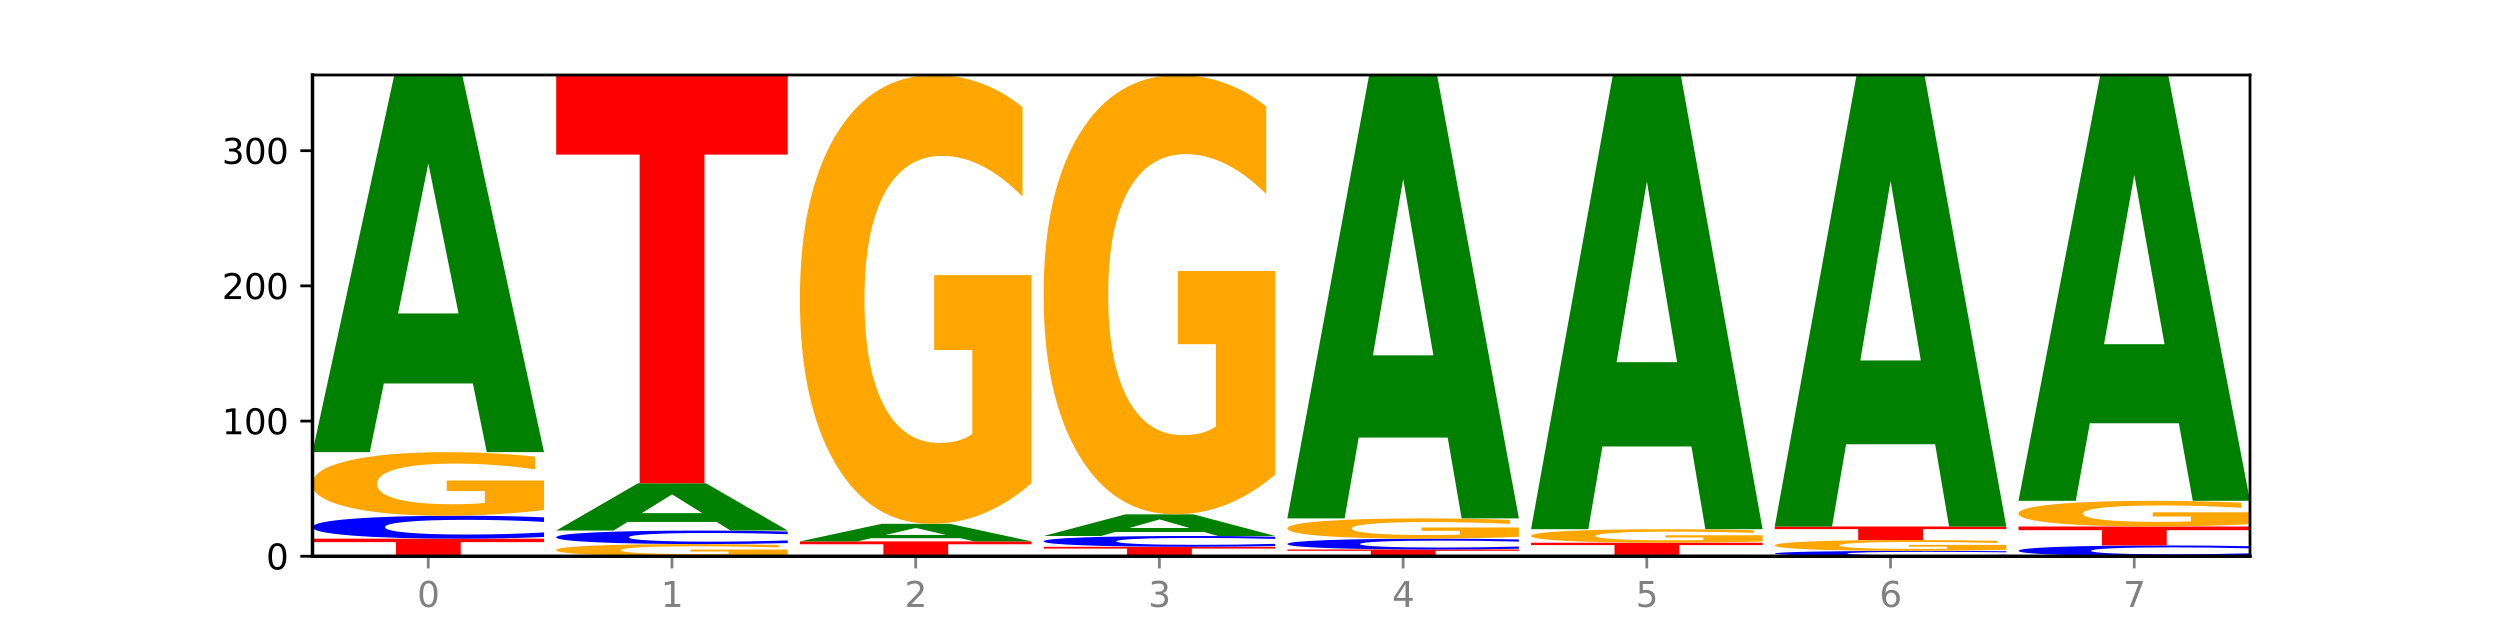
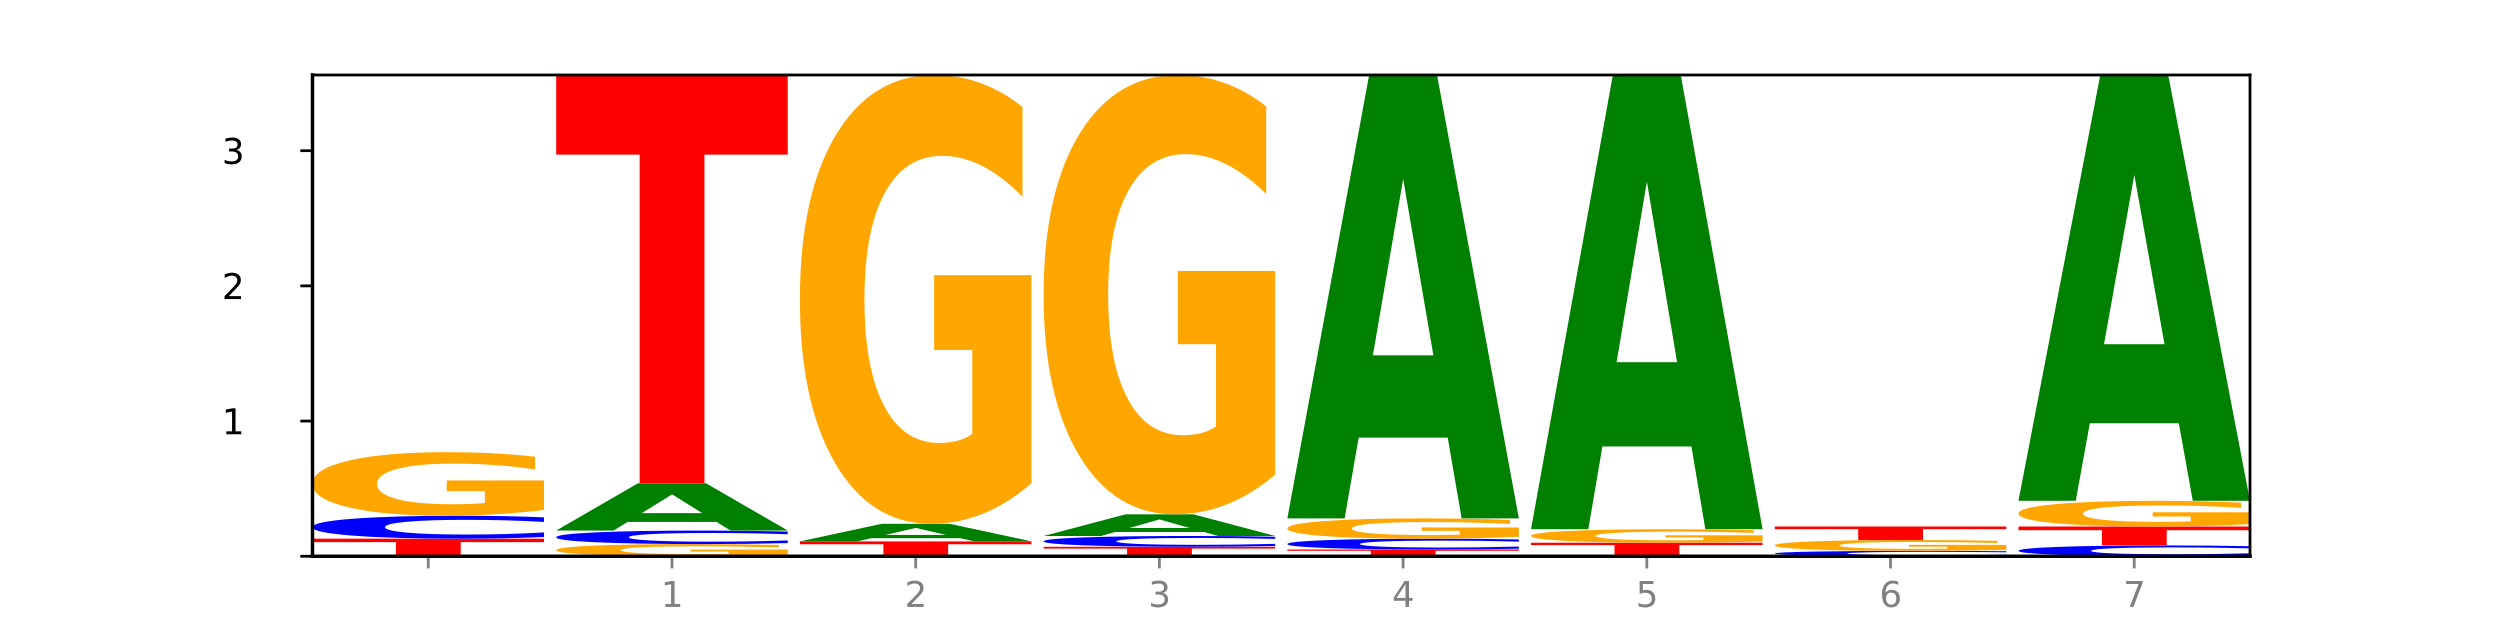
<svg xmlns="http://www.w3.org/2000/svg" xmlns:xlink="http://www.w3.org/1999/xlink" width="720pt" height="180pt" viewBox="0 0 720 180" version="1.1">
  <defs>
    <style type="text/css">*{stroke-linejoin: round; stroke-linecap: butt}</style>
  </defs>
  <g id="figure_1">
    <g id="patch_1">
      <path d="M 0 180  L 720 180  L 720 0  L 0 0  z " style="fill: #ffffff" />
    </g>
    <g id="axes_1">
      <g id="patch_2">
        <path d="M 90 160.2  L 648 160.2  L 648 21.6  L 90 21.6  z " style="fill: #ffffff" />
      </g>
      <g id="line2d_1">
        <path d="M 90 160.2  L 648 160.2  " clip-path="url(#p464430cf69)" style="fill: none; stroke: #000000; stroke-width: 0.5; stroke-linecap: square" />
      </g>
      <g id="patch_3">
        <path d="M 90 155.139  L 156.679 155.139  L 156.679 156.126  L 132.69 156.126  L 132.69 160.2  L 114.036 160.2  L 114.036 156.126  L 90 156.126  L 90 155.139  z " clip-path="url(#p464430cf69)" style="fill: #ff0000" />
      </g>
      <g id="patch_4">
        <path d="M 156.679 154.664  Q 151.102 154.9 145.07 155.018  Q 139.039 155.139 132.47 155.139  Q 112.882 155.139 101.441 154.247  Q 90 153.356 90 151.832  Q 90 150.302 101.441 149.412  Q 112.882 148.52 132.47 148.52  Q 139.039 148.52 145.07 148.641  Q 151.102 148.759 156.679 148.995  L 156.679 150.314  Q 151.051 150.002 145.591 149.857  Q 140.131 149.712 134.1 149.712  Q 123.281 149.712 117.082 150.277  Q 110.899 150.84 110.899 151.832  Q 110.899 152.819 117.082 153.383  Q 123.281 153.947 134.1 153.947  Q 140.131 153.947 145.591 153.802  Q 151.051 153.655 156.679 153.344  L 156.679 154.664  z " clip-path="url(#p464430cf69)" style="fill: #0000ff" />
      </g>
      <g id="patch_5">
        <path d="M 156.679 146.865  Q 149.955 147.692 142.722 148.108  Q 135.489 148.52 127.778 148.52  Q 110.353 148.52 100.177 146.056  Q 90 143.591 90 139.377  Q 90 135.113 100.356 132.667  Q 110.727 130.222 128.764 130.222  Q 135.713 130.222 142.079 130.555  Q 148.46 130.883 154.109 131.534  L 154.109 135.181  Q 148.281 134.346 142.513 133.934  Q 136.744 133.518 130.946 133.518  Q 120.216 133.518 114.403 135.037  Q 108.59 136.553 108.59 139.377  Q 108.59 142.174 114.194 143.701  Q 119.798 145.224 130.109 145.224  Q 132.919 145.224 135.325 145.137  Q 137.731 145.047 139.643 144.858  L 139.643 141.433  L 128.66 141.433  L 128.66 138.383  L 156.679 138.383  L 156.679 146.865  z " clip-path="url(#p464430cf69)" style="fill: #ffa600" />
      </g>
      <g id="patch_6">
-         <path d="M 136.189 110.434  L 110.545 110.434  L 106.496 130.222  L 90 130.222  L 113.558 21.6  L 133.121 21.6  L 156.679 130.222  L 140.197 130.222  L 136.189 110.434  z M 114.635 90.274  L 132.058 90.274  L 123.36 47.068  L 114.635 90.274  z " clip-path="url(#p464430cf69)" style="fill: #008000" />
-       </g>
+         </g>
      <g id="patch_7">
        <path d="M 226.868 159.883  Q 220.143 160.041 212.91 160.121  Q 205.678 160.2 197.967 160.2  Q 180.542 160.2 170.365 159.728  Q 160.189 159.256 160.189 158.449  Q 160.189 157.633 170.545 157.164  Q 180.916 156.696 198.953 156.696  Q 205.902 156.696 212.268 156.76  Q 218.649 156.823 224.298 156.947  L 224.298 157.646  Q 218.47 157.486 212.701 157.407  Q 206.933 157.327 201.135 157.327  Q 190.405 157.327 184.592 157.618  Q 178.779 157.908 178.779 158.449  Q 178.779 158.985 184.383 159.277  Q 189.987 159.569 200.298 159.569  Q 203.107 159.569 205.513 159.552  Q 207.919 159.535 209.832 159.499  L 209.832 158.843  L 198.848 158.843  L 198.848 158.259  L 226.868 158.259  L 226.868 159.883  z " clip-path="url(#p464430cf69)" style="fill: #ffa600" />
      </g>
      <g id="patch_8">
        <path d="M 226.868 156.417  Q 221.29 156.555 215.259 156.625  Q 209.228 156.696 202.659 156.696  Q 183.07 156.696 171.629 156.172  Q 160.189 155.647 160.189 154.751  Q 160.189 153.851 171.629 153.327  Q 183.07 152.803 202.659 152.803  Q 209.228 152.803 215.259 152.874  Q 221.29 152.944 226.868 153.082  L 226.868 153.858  Q 221.24 153.675 215.78 153.589  Q 210.32 153.504 204.289 153.504  Q 193.47 153.504 187.27 153.836  Q 181.088 154.168 181.088 154.751  Q 181.088 155.331 187.27 155.663  Q 193.47 155.995 204.289 155.995  Q 210.32 155.995 215.78 155.91  Q 221.24 155.823 226.868 155.64  L 226.868 156.417  z " clip-path="url(#p464430cf69)" style="fill: #0000ff" />
      </g>
      <g id="patch_9">
        <path d="M 206.377 150.321  L 180.734 150.321  L 176.685 152.803  L 160.189 152.803  L 183.747 139.176  L 203.31 139.176  L 226.868 152.803  L 210.386 152.803  L 206.377 150.321  z M 184.824 147.791  L 202.247 147.791  L 193.549 142.371  L 184.824 147.791  z " clip-path="url(#p464430cf69)" style="fill: #008000" />
      </g>
      <g id="patch_10">
        <path d="M 160.189 21.6  L 226.868 21.6  L 226.868 44.531  L 202.879 44.531  L 202.879 139.176  L 184.224 139.176  L 184.224 44.531  L 160.189 44.531  L 160.189 21.6  z " clip-path="url(#p464430cf69)" style="fill: #ff0000" />
      </g>
      <g id="patch_11">
        <path d="M 230.377 155.917  L 297.057 155.917  L 297.057 156.753  L 273.068 156.753  L 273.068 160.2  L 254.413 160.2  L 254.413 156.753  L 230.377 156.753  L 230.377 155.917  z " clip-path="url(#p464430cf69)" style="fill: #ff0000" />
      </g>
      <g id="patch_12">
        <path d="M 276.566 154.995  L 250.922 154.995  L 246.873 155.917  L 230.377 155.917  L 253.935 150.856  L 273.499 150.856  L 297.057 155.917  L 280.574 155.917  L 276.566 154.995  z M 255.012 154.056  L 272.435 154.056  L 263.737 152.043  L 255.012 154.056  z " clip-path="url(#p464430cf69)" style="fill: #008000" />
      </g>
      <g id="patch_13">
        <path d="M 297.057 139.161  Q 290.332 145.009 283.099 147.946  Q 275.866 150.856 268.155 150.856  Q 250.731 150.856 240.554 133.448  Q 230.377 116.039 230.377 86.268  Q 230.377 56.15 240.733 38.875  Q 251.104 21.6 269.142 21.6  Q 276.09 21.6 282.457 23.95  Q 288.838 26.273 294.486 30.865  L 294.486 56.631  Q 288.658 50.73 282.89 47.82  Q 277.122 44.883 271.323 44.883  Q 260.594 44.883 254.781 55.616  Q 248.967 66.323 248.967 86.268  Q 248.967 106.026 254.571 116.813  Q 260.175 127.574 270.487 127.574  Q 273.296 127.574 275.702 126.959  Q 278.108 126.319 280.021 124.984  L 280.021 100.793  L 269.037 100.793  L 269.037 79.246  L 297.057 79.246  L 297.057 139.161  z " clip-path="url(#p464430cf69)" style="fill: #ffa600" />
      </g>
      <g id="patch_14">
        <path d="M 300.566 157.475  L 367.245 157.475  L 367.245 158.006  L 343.256 158.006  L 343.256 160.2  L 324.602 160.2  L 324.602 158.006  L 300.566 158.006  L 300.566 157.475  z " clip-path="url(#p464430cf69)" style="fill: #ff0000" />
      </g>
      <g id="patch_15">
        <path d="M 367.245 157.251  Q 361.668 157.362 355.636 157.418  Q 349.605 157.475 343.036 157.475  Q 323.448 157.475 312.007 157.055  Q 300.566 156.636 300.566 155.918  Q 300.566 155.198 312.007 154.78  Q 323.448 154.36 343.036 154.36  Q 349.605 154.36 355.636 154.417  Q 361.668 154.473 367.245 154.583  L 367.245 155.204  Q 361.617 155.058 356.157 154.989  Q 350.697 154.921 344.666 154.921  Q 333.847 154.921 327.648 155.187  Q 321.465 155.452 321.465 155.918  Q 321.465 156.383 327.648 156.649  Q 333.847 156.914 344.666 156.914  Q 350.697 156.914 356.157 156.845  Q 361.617 156.777 367.245 156.63  L 367.245 157.251  z " clip-path="url(#p464430cf69)" style="fill: #0000ff" />
      </g>
      <g id="patch_16">
        <path d="M 346.755 153.225  L 321.111 153.225  L 317.062 154.36  L 300.566 154.36  L 324.124 148.131  L 343.687 148.131  L 367.245 154.36  L 350.763 154.36  L 346.755 153.225  z M 325.201 152.069  L 342.624 152.069  L 333.926 149.591  L 325.201 152.069  z " clip-path="url(#p464430cf69)" style="fill: #008000" />
      </g>
      <g id="patch_17">
        <path d="M 367.245 136.683  Q 360.521 142.407 353.288 145.282  Q 346.055 148.131 338.344 148.131  Q 320.919 148.131 310.743 131.089  Q 300.566 114.048 300.566 84.905  Q 300.566 55.422 310.922 38.511  Q 321.293 21.6 339.33 21.6  Q 346.279 21.6 352.645 23.9  Q 359.026 26.174 364.675 30.67  L 364.675 55.892  Q 358.847 50.116 353.079 47.267  Q 347.31 44.392 341.512 44.392  Q 330.782 44.392 324.969 54.899  Q 319.156 65.38 319.156 84.905  Q 319.156 104.246 324.76 114.806  Q 330.364 125.339 340.675 125.339  Q 343.485 125.339 345.891 124.738  Q 348.297 124.111 350.209 122.804  L 350.209 99.123  L 339.226 99.123  L 339.226 78.031  L 367.245 78.031  L 367.245 136.683  z " clip-path="url(#p464430cf69)" style="fill: #ffa600" />
      </g>
      <g id="patch_18">
        <path d="M 370.755 158.253  L 437.434 158.253  L 437.434 158.633  L 413.445 158.633  L 413.445 160.2  L 394.79 160.2  L 394.79 158.633  L 370.755 158.633  L 370.755 158.253  z " clip-path="url(#p464430cf69)" style="fill: #ff0000" />
      </g>
      <g id="patch_19">
        <path d="M 437.434 158.03  Q 431.856 158.141 425.825 158.197  Q 419.794 158.253 413.225 158.253  Q 393.636 158.253 382.196 157.834  Q 370.755 157.414 370.755 156.697  Q 370.755 155.977 382.196 155.558  Q 393.636 155.139 413.225 155.139  Q 419.794 155.139 425.825 155.195  Q 431.856 155.251 437.434 155.362  L 437.434 155.983  Q 431.806 155.836 426.346 155.768  Q 420.886 155.7 414.855 155.7  Q 404.036 155.7 397.836 155.966  Q 391.654 156.231 391.654 156.697  Q 391.654 157.162 397.836 157.427  Q 404.036 157.692 414.855 157.692  Q 420.886 157.692 426.346 157.624  Q 431.806 157.555 437.434 157.409  L 437.434 158.03  z " clip-path="url(#p464430cf69)" style="fill: #0000ff" />
      </g>
      <g id="patch_20">
        <path d="M 437.434 154.61  Q 430.709 154.875 423.476 155.007  Q 416.244 155.139 408.533 155.139  Q 391.108 155.139 380.931 154.352  Q 370.755 153.566 370.755 152.221  Q 370.755 150.86 381.111 150.079  Q 391.482 149.299 409.519 149.299  Q 416.468 149.299 422.834 149.405  Q 429.215 149.51 434.864 149.717  L 434.864 150.882  Q 429.036 150.615 423.267 150.484  Q 417.499 150.351 411.701 150.351  Q 400.971 150.351 395.158 150.836  Q 389.345 151.319 389.345 152.221  Q 389.345 153.113 394.949 153.601  Q 400.553 154.087 410.864 154.087  Q 413.673 154.087 416.079 154.059  Q 418.485 154.03 420.398 153.97  L 420.398 152.877  L 409.414 152.877  L 409.414 151.903  L 437.434 151.903  L 437.434 154.61  z " clip-path="url(#p464430cf69)" style="fill: #ffa600" />
      </g>
      <g id="patch_21">
        <path d="M 416.943 126.036  L 391.3 126.036  L 387.251 149.299  L 370.755 149.299  L 394.313 21.6  L 413.876 21.6  L 437.434 149.299  L 420.952 149.299  L 416.943 126.036  z M 395.39 102.335  L 412.813 102.335  L 404.115 51.541  L 395.39 102.335  z " clip-path="url(#p464430cf69)" style="fill: #008000" />
      </g>
      <g id="patch_22">
        <path d="M 507.623 160.172  Q 502.045 160.186 496.014 160.193  Q 489.983 160.2 483.414 160.2  Q 463.825 160.2 452.384 160.148  Q 440.943 160.095 440.943 160.005  Q 440.943 159.915 452.384 159.863  Q 463.825 159.811 483.414 159.811  Q 489.983 159.811 496.014 159.818  Q 502.045 159.825 507.623 159.839  L 507.623 159.916  Q 501.995 159.898 496.535 159.889  Q 491.075 159.881 485.043 159.881  Q 474.224 159.881 468.025 159.914  Q 461.843 159.947 461.843 160.005  Q 461.843 160.064 468.025 160.097  Q 474.224 160.13 485.043 160.13  Q 491.075 160.13 496.535 160.121  Q 501.995 160.113 507.623 160.094  L 507.623 160.172  z " clip-path="url(#p464430cf69)" style="fill: #0000ff" />
      </g>
      <g id="patch_23">
        <path d="M 440.943 156.307  L 507.623 156.307  L 507.623 156.99  L 483.634 156.99  L 483.634 159.811  L 464.979 159.811  L 464.979 156.99  L 440.943 156.99  L 440.943 156.307  z " clip-path="url(#p464430cf69)" style="fill: #ff0000" />
      </g>
      <g id="patch_24">
        <path d="M 507.623 155.954  Q 500.898 156.131 493.665 156.219  Q 486.432 156.307 478.721 156.307  Q 461.297 156.307 451.12 155.782  Q 440.943 155.258 440.943 154.361  Q 440.943 153.454 451.299 152.934  Q 461.67 152.413 479.708 152.413  Q 486.656 152.413 493.023 152.484  Q 499.404 152.554 505.052 152.693  L 505.052 153.469  Q 499.224 153.291 493.456 153.203  Q 487.688 153.115 481.889 153.115  Q 471.16 153.115 465.347 153.438  Q 459.533 153.761 459.533 154.361  Q 459.533 154.956 465.137 155.281  Q 470.741 155.605 481.053 155.605  Q 483.862 155.605 486.268 155.587  Q 488.674 155.568 490.587 155.527  L 490.587 154.799  L 479.603 154.799  L 479.603 154.15  L 507.623 154.15  L 507.623 155.954  z " clip-path="url(#p464430cf69)" style="fill: #ffa600" />
      </g>
      <g id="patch_25">
        <path d="M 487.132 128.583  L 461.488 128.583  L 457.439 152.413  L 440.943 152.413  L 464.501 21.6  L 484.065 21.6  L 507.623 152.413  L 491.14 152.413  L 487.132 128.583  z M 465.578 104.305  L 483.001 104.305  L 474.303 52.271  L 465.578 104.305  z " clip-path="url(#p464430cf69)" style="fill: #008000" />
      </g>
      <g id="patch_26">
        <path d="M 577.811 160.088  Q 572.234 160.144 566.203 160.172  Q 560.171 160.2 553.603 160.2  Q 534.014 160.2 522.573 159.99  Q 511.132 159.781 511.132 159.422  Q 511.132 159.062 522.573 158.852  Q 534.014 158.643 553.603 158.643  Q 560.171 158.643 566.203 158.671  Q 572.234 158.699 577.811 158.754  L 577.811 159.065  Q 572.183 158.991 566.723 158.957  Q 561.263 158.923 555.232 158.923  Q 544.413 158.923 538.214 159.056  Q 532.031 159.189 532.031 159.422  Q 532.031 159.654 538.214 159.787  Q 544.413 159.919 555.232 159.919  Q 561.263 159.919 566.723 159.885  Q 572.183 159.851 577.811 159.778  L 577.811 160.088  z " clip-path="url(#p464430cf69)" style="fill: #0000ff" />
      </g>
      <g id="patch_27">
        <path d="M 577.811 158.361  Q 571.087 158.502 563.854 158.573  Q 556.621 158.643 548.91 158.643  Q 531.486 158.643 521.309 158.223  Q 511.132 157.804 511.132 157.086  Q 511.132 156.361 521.488 155.944  Q 531.859 155.528 549.896 155.528  Q 556.845 155.528 563.211 155.585  Q 569.592 155.641 575.241 155.751  L 575.241 156.372  Q 569.413 156.23 563.645 156.16  Q 557.876 156.089 552.078 156.089  Q 541.348 156.089 535.535 156.348  Q 529.722 156.606 529.722 157.086  Q 529.722 157.562 535.326 157.822  Q 540.93 158.082 551.241 158.082  Q 554.051 158.082 556.457 158.067  Q 558.863 158.051 560.775 158.019  L 560.775 157.436  L 549.792 157.436  L 549.792 156.917  L 577.811 156.917  L 577.811 158.361  z " clip-path="url(#p464430cf69)" style="fill: #ffa600" />
      </g>
      <g id="patch_28">
        <path d="M 511.132 151.635  L 577.811 151.635  L 577.811 152.394  L 553.822 152.394  L 553.822 155.528  L 535.168 155.528  L 535.168 152.394  L 511.132 152.394  L 511.132 151.635  z " clip-path="url(#p464430cf69)" style="fill: #ff0000" />
      </g>
      <g id="patch_29">
-         <path d="M 557.321 127.947  L 531.677 127.947  L 527.628 151.635  L 511.132 151.635  L 534.69 21.6  L 554.253 21.6  L 577.811 151.635  L 561.329 151.635  L 557.321 127.947  z M 535.767 103.812  L 553.19 103.812  L 544.492 52.088  L 535.767 103.812  z " clip-path="url(#p464430cf69)" style="fill: #008000" />
-       </g>
+         </g>
      <g id="patch_30">
        <path d="M 648 159.977  Q 642.422 160.087 636.391 160.143  Q 630.36 160.2 623.791 160.2  Q 604.202 160.2 592.762 159.781  Q 581.321 159.361 581.321 158.644  Q 581.321 157.924 592.762 157.505  Q 604.202 157.085 623.791 157.085  Q 630.36 157.085 636.391 157.142  Q 642.422 157.198 648 157.309  L 648 157.93  Q 642.372 157.783 636.912 157.715  Q 631.452 157.646 625.421 157.646  Q 614.602 157.646 608.402 157.912  Q 602.22 158.177 602.22 158.644  Q 602.22 159.108 608.402 159.374  Q 614.602 159.639 625.421 159.639  Q 631.452 159.639 636.912 159.571  Q 642.372 159.502 648 159.355  L 648 159.977  z " clip-path="url(#p464430cf69)" style="fill: #0000ff" />
      </g>
      <g id="patch_31">
        <path d="M 581.321 151.635  L 648 151.635  L 648 152.698  L 624.011 152.698  L 624.011 157.085  L 605.356 157.085  L 605.356 152.698  L 581.321 152.698  L 581.321 151.635  z " clip-path="url(#p464430cf69)" style="fill: #ff0000" />
      </g>
      <g id="patch_32">
        <path d="M 648 150.966  Q 641.275 151.3 634.042 151.468  Q 626.81 151.635 619.099 151.635  Q 601.674 151.635 591.497 150.639  Q 581.321 149.642 581.321 147.939  Q 581.321 146.215 591.677 145.226  Q 602.048 144.238 620.085 144.238  Q 627.034 144.238 633.4 144.372  Q 639.781 144.505 645.43 144.768  L 645.43 146.242  Q 639.602 145.905 633.833 145.738  Q 628.065 145.57 622.267 145.57  Q 611.537 145.57 605.724 146.184  Q 599.911 146.797 599.911 147.939  Q 599.911 149.069 605.515 149.687  Q 611.119 150.302 621.43 150.302  Q 624.239 150.302 626.645 150.267  Q 629.051 150.231 630.964 150.154  L 630.964 148.77  L 619.98 148.77  L 619.98 147.537  L 648 147.537  L 648 150.966  z " clip-path="url(#p464430cf69)" style="fill: #ffa600" />
      </g>
      <g id="patch_33">
        <path d="M 627.51 121.897  L 601.866 121.897  L 597.817 144.238  L 581.321 144.238  L 604.879 21.6  L 624.442 21.6  L 648 144.238  L 631.518 144.238  L 627.51 121.897  z M 605.956 99.136  L 623.379 99.136  L 614.681 50.354  L 605.956 99.136  z " clip-path="url(#p464430cf69)" style="fill: #008000" />
      </g>
      <g id="matplotlib.axis_1">
        <g id="xtick_1">
          <g id="line2d_2">
            <defs>
              <path id="md755401b9d" d="M 0 0  L 0 3.5  " style="stroke: #808080; stroke-width: 0.8" />
            </defs>
            <g>
              <use xlink:href="#md755401b9d" x="123.34" y="160.2" style="fill: #808080; stroke: #808080; stroke-width: 0.8" />
            </g>
          </g>
          <g id="text_1">
            <g style="fill: #808080" transform="translate(120.158 174.798) scale(0.1 -0.1)">
              <defs>
-                 <path id="DejaVuSans-30" d="M 2034 4250  Q 1547 4250 1301 3770  Q 1056 3291 1056 2328  Q 1056 1369 1301 889  Q 1547 409 2034 409  Q 2525 409 2770 889  Q 3016 1369 3016 2328  Q 3016 3291 2770 3770  Q 2525 4250 2034 4250  z M 2034 4750  Q 2819 4750 3233 4129  Q 3647 3509 3647 2328  Q 3647 1150 3233 529  Q 2819 -91 2034 -91  Q 1250 -91 836 529  Q 422 1150 422 2328  Q 422 3509 836 4129  Q 1250 4750 2034 4750  z " transform="scale(0.016)" />
-               </defs>
+                 </defs>
              <use xlink:href="#DejaVuSans-30" />
            </g>
          </g>
        </g>
        <g id="xtick_2">
          <g id="line2d_3">
            <g>
              <use xlink:href="#md755401b9d" x="193.528" y="160.2" style="fill: #808080; stroke: #808080; stroke-width: 0.8" />
            </g>
          </g>
          <g id="text_2">
            <g style="fill: #808080" transform="translate(190.347 174.798) scale(0.1 -0.1)">
              <defs>
                <path id="DejaVuSans-31" d="M 794 531  L 1825 531  L 1825 4091  L 703 3866  L 703 4441  L 1819 4666  L 2450 4666  L 2450 531  L 3481 531  L 3481 0  L 794 0  L 794 531  z " transform="scale(0.016)" />
              </defs>
              <use xlink:href="#DejaVuSans-31" />
            </g>
          </g>
        </g>
        <g id="xtick_3">
          <g id="line2d_4">
            <g>
              <use xlink:href="#md755401b9d" x="263.717" y="160.2" style="fill: #808080; stroke: #808080; stroke-width: 0.8" />
            </g>
          </g>
          <g id="text_3">
            <g style="fill: #808080" transform="translate(260.536 174.798) scale(0.1 -0.1)">
              <defs>
                <path id="DejaVuSans-32" d="M 1228 531  L 3431 531  L 3431 0  L 469 0  L 469 531  Q 828 903 1448 1529  Q 2069 2156 2228 2338  Q 2531 2678 2651 2914  Q 2772 3150 2772 3378  Q 2772 3750 2511 3984  Q 2250 4219 1831 4219  Q 1534 4219 1204 4116  Q 875 4013 500 3803  L 500 4441  Q 881 4594 1212 4672  Q 1544 4750 1819 4750  Q 2544 4750 2975 4387  Q 3406 4025 3406 3419  Q 3406 3131 3298 2873  Q 3191 2616 2906 2266  Q 2828 2175 2409 1742  Q 1991 1309 1228 531  z " transform="scale(0.016)" />
              </defs>
              <use xlink:href="#DejaVuSans-32" />
            </g>
          </g>
        </g>
        <g id="xtick_4">
          <g id="line2d_5">
            <g>
              <use xlink:href="#md755401b9d" x="333.906" y="160.2" style="fill: #808080; stroke: #808080; stroke-width: 0.8" />
            </g>
          </g>
          <g id="text_4">
            <g style="fill: #808080" transform="translate(330.724 174.798) scale(0.1 -0.1)">
              <defs>
                <path id="DejaVuSans-33" d="M 2597 2516  Q 3050 2419 3304 2112  Q 3559 1806 3559 1356  Q 3559 666 3084 287  Q 2609 -91 1734 -91  Q 1441 -91 1130 -33  Q 819 25 488 141  L 488 750  Q 750 597 1062 519  Q 1375 441 1716 441  Q 2309 441 2620 675  Q 2931 909 2931 1356  Q 2931 1769 2642 2001  Q 2353 2234 1838 2234  L 1294 2234  L 1294 2753  L 1863 2753  Q 2328 2753 2575 2939  Q 2822 3125 2822 3475  Q 2822 3834 2567 4026  Q 2313 4219 1838 4219  Q 1578 4219 1281 4162  Q 984 4106 628 3988  L 628 4550  Q 988 4650 1302 4700  Q 1616 4750 1894 4750  Q 2613 4750 3031 4423  Q 3450 4097 3450 3541  Q 3450 3153 3228 2886  Q 3006 2619 2597 2516  z " transform="scale(0.016)" />
              </defs>
              <use xlink:href="#DejaVuSans-33" />
            </g>
          </g>
        </g>
        <g id="xtick_5">
          <g id="line2d_6">
            <g>
              <use xlink:href="#md755401b9d" x="404.094" y="160.2" style="fill: #808080; stroke: #808080; stroke-width: 0.8" />
            </g>
          </g>
          <g id="text_5">
            <g style="fill: #808080" transform="translate(400.913 174.798) scale(0.1 -0.1)">
              <defs>
                <path id="DejaVuSans-34" d="M 2419 4116  L 825 1625  L 2419 1625  L 2419 4116  z M 2253 4666  L 3047 4666  L 3047 1625  L 3713 1625  L 3713 1100  L 3047 1100  L 3047 0  L 2419 0  L 2419 1100  L 313 1100  L 313 1709  L 2253 4666  z " transform="scale(0.016)" />
              </defs>
              <use xlink:href="#DejaVuSans-34" />
            </g>
          </g>
        </g>
        <g id="xtick_6">
          <g id="line2d_7">
            <g>
              <use xlink:href="#md755401b9d" x="474.283" y="160.2" style="fill: #808080; stroke: #808080; stroke-width: 0.8" />
            </g>
          </g>
          <g id="text_6">
            <g style="fill: #808080" transform="translate(471.102 174.798) scale(0.1 -0.1)">
              <defs>
                <path id="DejaVuSans-35" d="M 691 4666  L 3169 4666  L 3169 4134  L 1269 4134  L 1269 2991  Q 1406 3038 1543 3061  Q 1681 3084 1819 3084  Q 2600 3084 3056 2656  Q 3513 2228 3513 1497  Q 3513 744 3044 326  Q 2575 -91 1722 -91  Q 1428 -91 1123 -41  Q 819 9 494 109  L 494 744  Q 775 591 1075 516  Q 1375 441 1709 441  Q 2250 441 2565 725  Q 2881 1009 2881 1497  Q 2881 1984 2565 2268  Q 2250 2553 1709 2553  Q 1456 2553 1204 2497  Q 953 2441 691 2322  L 691 4666  z " transform="scale(0.016)" />
              </defs>
              <use xlink:href="#DejaVuSans-35" />
            </g>
          </g>
        </g>
        <g id="xtick_7">
          <g id="line2d_8">
            <g>
              <use xlink:href="#md755401b9d" x="544.472" y="160.2" style="fill: #808080; stroke: #808080; stroke-width: 0.8" />
            </g>
          </g>
          <g id="text_7">
            <g style="fill: #808080" transform="translate(541.29 174.798) scale(0.1 -0.1)">
              <defs>
                <path id="DejaVuSans-36" d="M 2113 2584  Q 1688 2584 1439 2293  Q 1191 2003 1191 1497  Q 1191 994 1439 701  Q 1688 409 2113 409  Q 2538 409 2786 701  Q 3034 994 3034 1497  Q 3034 2003 2786 2293  Q 2538 2584 2113 2584  z M 3366 4563  L 3366 3988  Q 3128 4100 2886 4159  Q 2644 4219 2406 4219  Q 1781 4219 1451 3797  Q 1122 3375 1075 2522  Q 1259 2794 1537 2939  Q 1816 3084 2150 3084  Q 2853 3084 3261 2657  Q 3669 2231 3669 1497  Q 3669 778 3244 343  Q 2819 -91 2113 -91  Q 1303 -91 875 529  Q 447 1150 447 2328  Q 447 3434 972 4092  Q 1497 4750 2381 4750  Q 2619 4750 2861 4703  Q 3103 4656 3366 4563  z " transform="scale(0.016)" />
              </defs>
              <use xlink:href="#DejaVuSans-36" />
            </g>
          </g>
        </g>
        <g id="xtick_8">
          <g id="line2d_9">
            <g>
              <use xlink:href="#md755401b9d" x="614.66" y="160.2" style="fill: #808080; stroke: #808080; stroke-width: 0.8" />
            </g>
          </g>
          <g id="text_8">
            <g style="fill: #808080" transform="translate(611.479 174.798) scale(0.1 -0.1)">
              <defs>
                <path id="DejaVuSans-37" d="M 525 4666  L 3525 4666  L 3525 4397  L 1831 0  L 1172 0  L 2766 4134  L 525 4134  L 525 4666  z " transform="scale(0.016)" />
              </defs>
              <use xlink:href="#DejaVuSans-37" />
            </g>
          </g>
        </g>
      </g>
      <g id="matplotlib.axis_2">
        <g id="ytick_1">
          <g id="line2d_10">
            <defs>
              <path id="mc043d33ba9" d="M 0 0  L -3.5 0  " style="stroke: #000000; stroke-width: 0.8" />
            </defs>
            <g>
              <use xlink:href="#mc043d33ba9" x="90" y="160.2" style="stroke: #000000; stroke-width: 0.8" />
            </g>
          </g>
          <g id="text_9">
            <g transform="translate(76.638 163.999) scale(0.1 -0.1)">
              <use xlink:href="#DejaVuSans-30" />
            </g>
          </g>
        </g>
        <g id="ytick_2">
          <g id="line2d_11">
            <g>
              <use xlink:href="#mc043d33ba9" x="90" y="121.267" style="stroke: #000000; stroke-width: 0.8" />
            </g>
          </g>
          <g id="text_10">
            <g transform="translate(63.913 125.067) scale(0.1 -0.1)">
              <use xlink:href="#DejaVuSans-31" />
              <use xlink:href="#DejaVuSans-30" x="63.623" />
              <use xlink:href="#DejaVuSans-30" x="127.246" />
            </g>
          </g>
        </g>
        <g id="ytick_3">
          <g id="line2d_12">
            <g>
              <use xlink:href="#mc043d33ba9" x="90" y="82.335" style="stroke: #000000; stroke-width: 0.8" />
            </g>
          </g>
          <g id="text_11">
            <g transform="translate(63.913 86.134) scale(0.1 -0.1)">
              <use xlink:href="#DejaVuSans-32" />
              <use xlink:href="#DejaVuSans-30" x="63.623" />
              <use xlink:href="#DejaVuSans-30" x="127.246" />
            </g>
          </g>
        </g>
        <g id="ytick_4">
          <g id="line2d_13">
            <g>
              <use xlink:href="#mc043d33ba9" x="90" y="43.402" style="stroke: #000000; stroke-width: 0.8" />
            </g>
          </g>
          <g id="text_12">
            <g transform="translate(63.913 47.201) scale(0.1 -0.1)">
              <use xlink:href="#DejaVuSans-33" />
              <use xlink:href="#DejaVuSans-30" x="63.623" />
              <use xlink:href="#DejaVuSans-30" x="127.246" />
            </g>
          </g>
        </g>
      </g>
      <g id="patch_34">
        <path d="M 90 160.2  L 90 21.6  " style="fill: none; stroke: #000000; stroke-linejoin: miter; stroke-linecap: square" />
      </g>
      <g id="patch_35">
        <path d="M 648 160.2  L 648 21.6  " style="fill: none; stroke: #000000; stroke-width: 0.8; stroke-linejoin: miter; stroke-linecap: square" />
      </g>
      <g id="patch_36">
        <path d="M 90 160.2  L 648 160.2  " style="fill: none; stroke: #000000; stroke-linejoin: miter; stroke-linecap: square" />
      </g>
      <g id="patch_37">
        <path d="M 90 21.6  L 648 21.6  " style="fill: none; stroke: #000000; stroke-width: 0.8; stroke-linejoin: miter; stroke-linecap: square" />
      </g>
    </g>
  </g>
  <defs>
    <clipPath id="p464430cf69">
      <rect x="90" y="21.6" width="558" height="138.6" />
    </clipPath>
  </defs>
</svg>